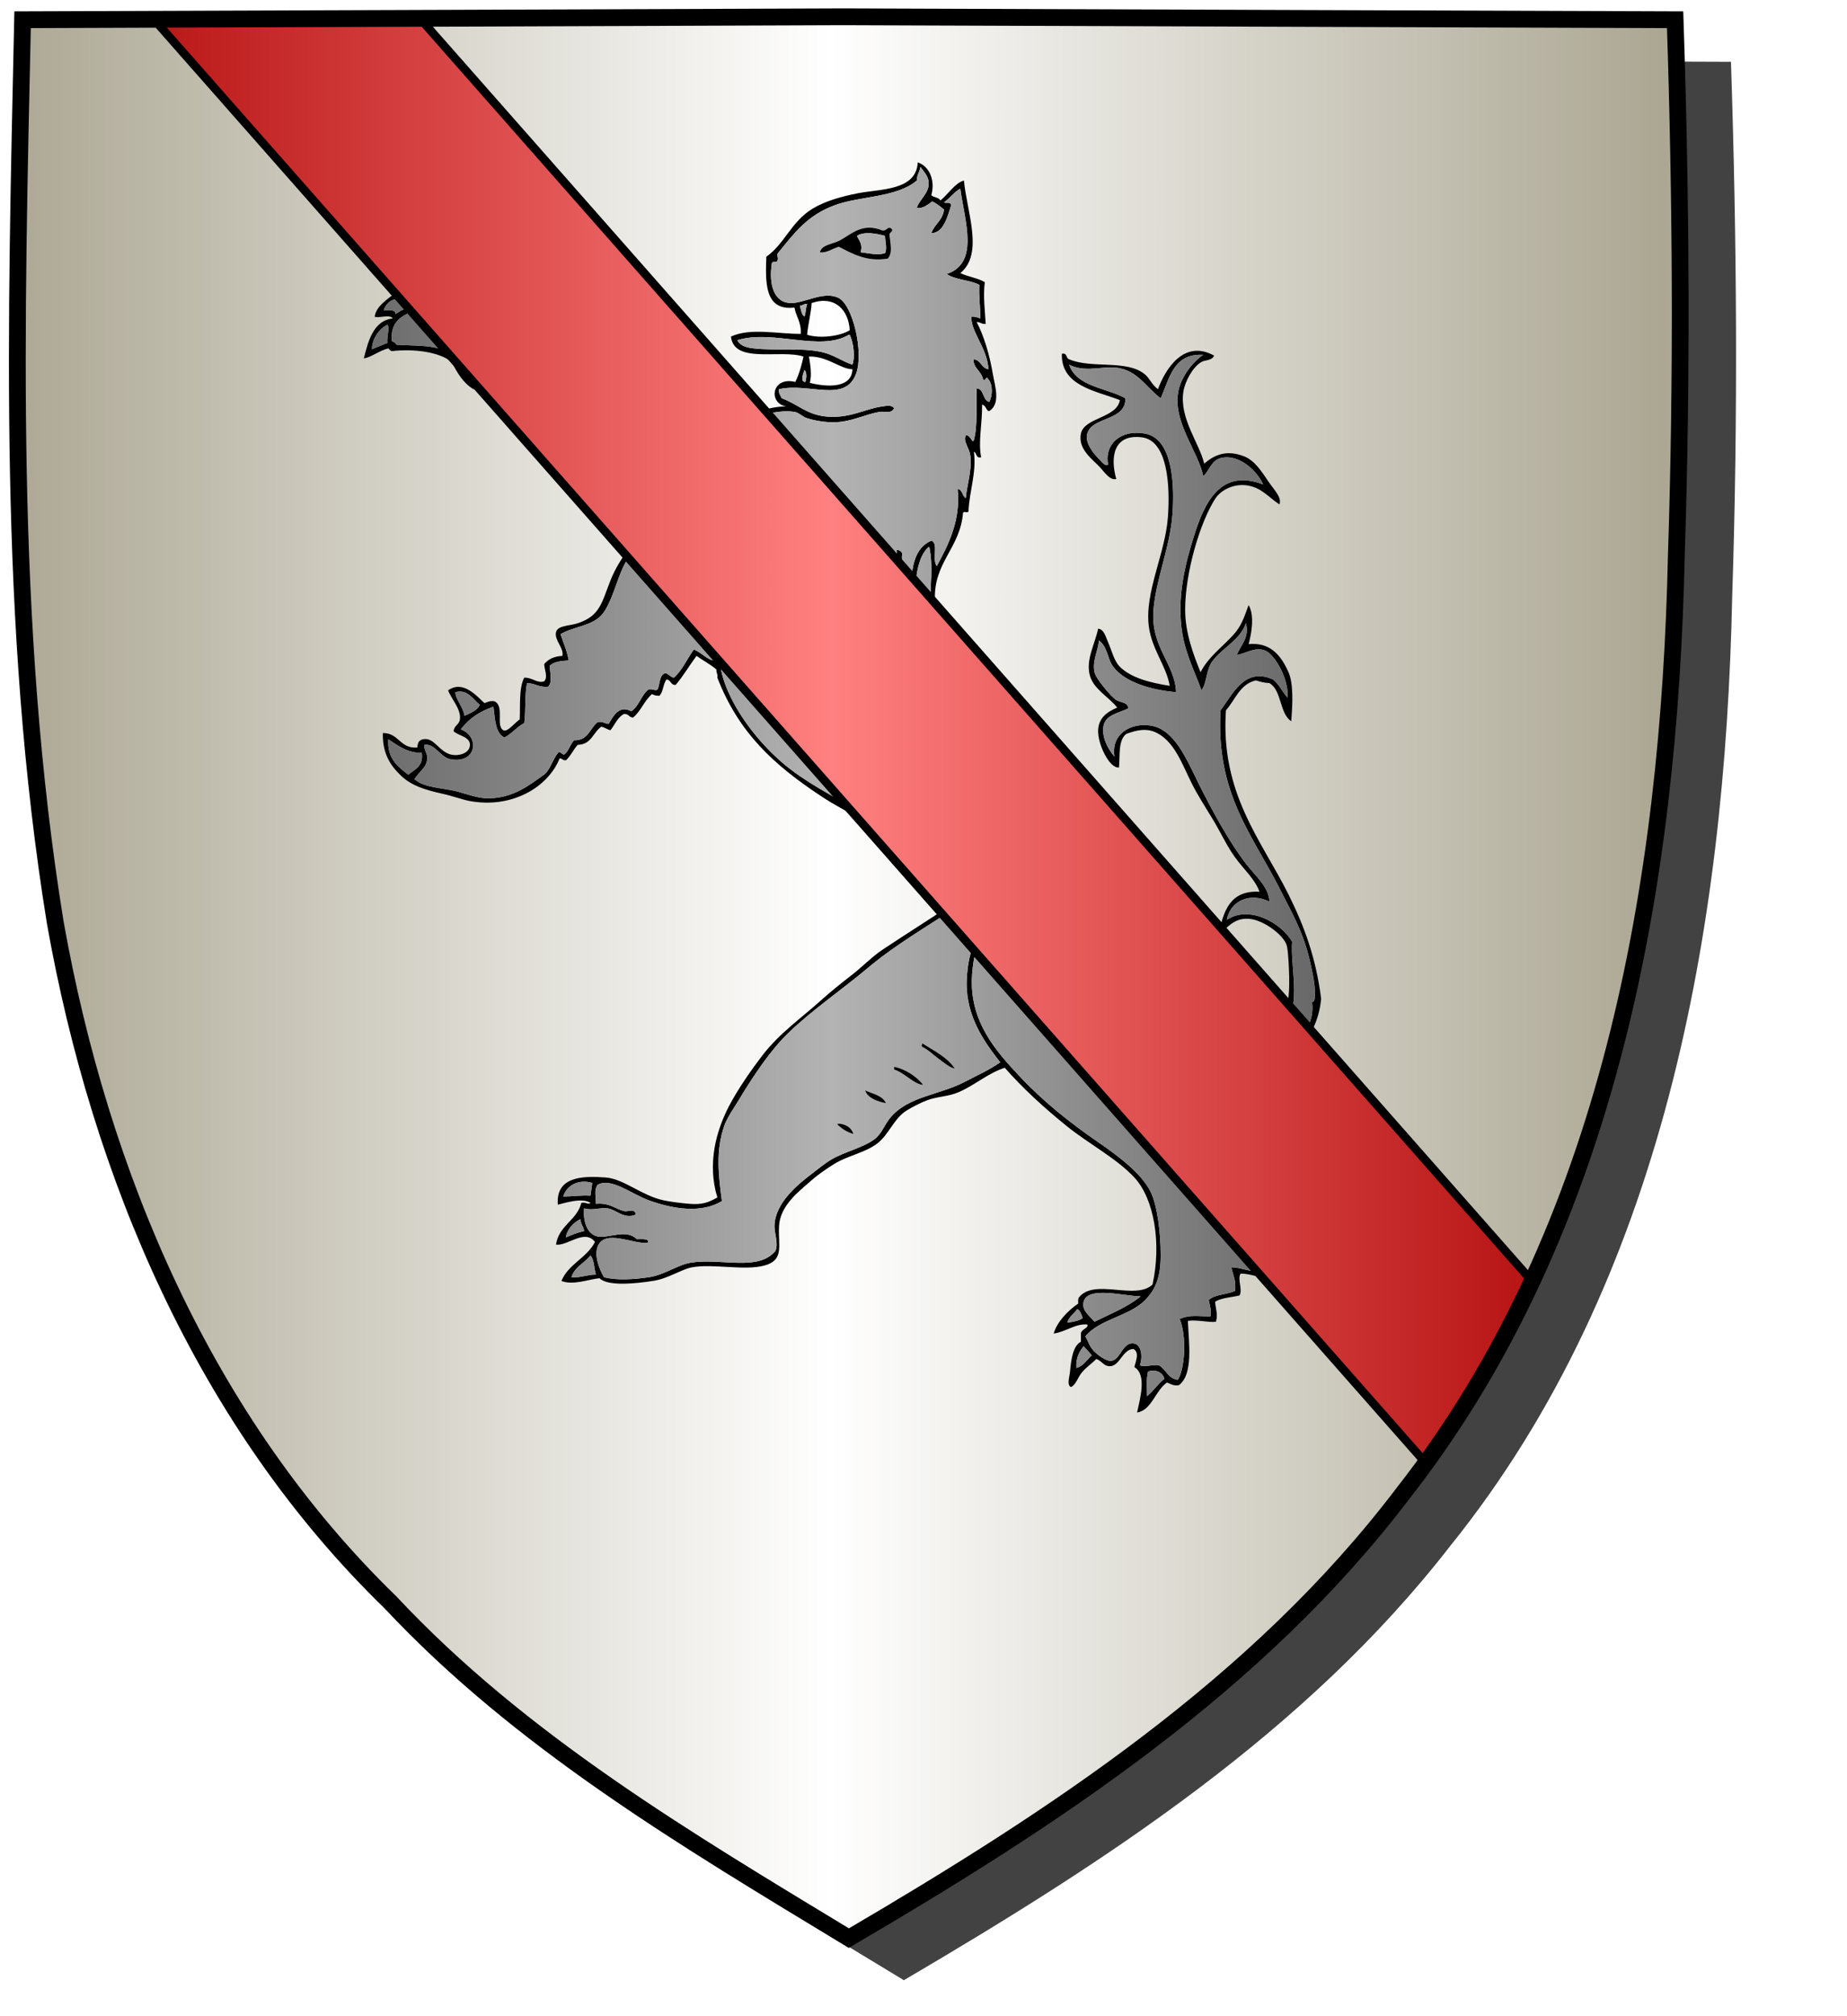
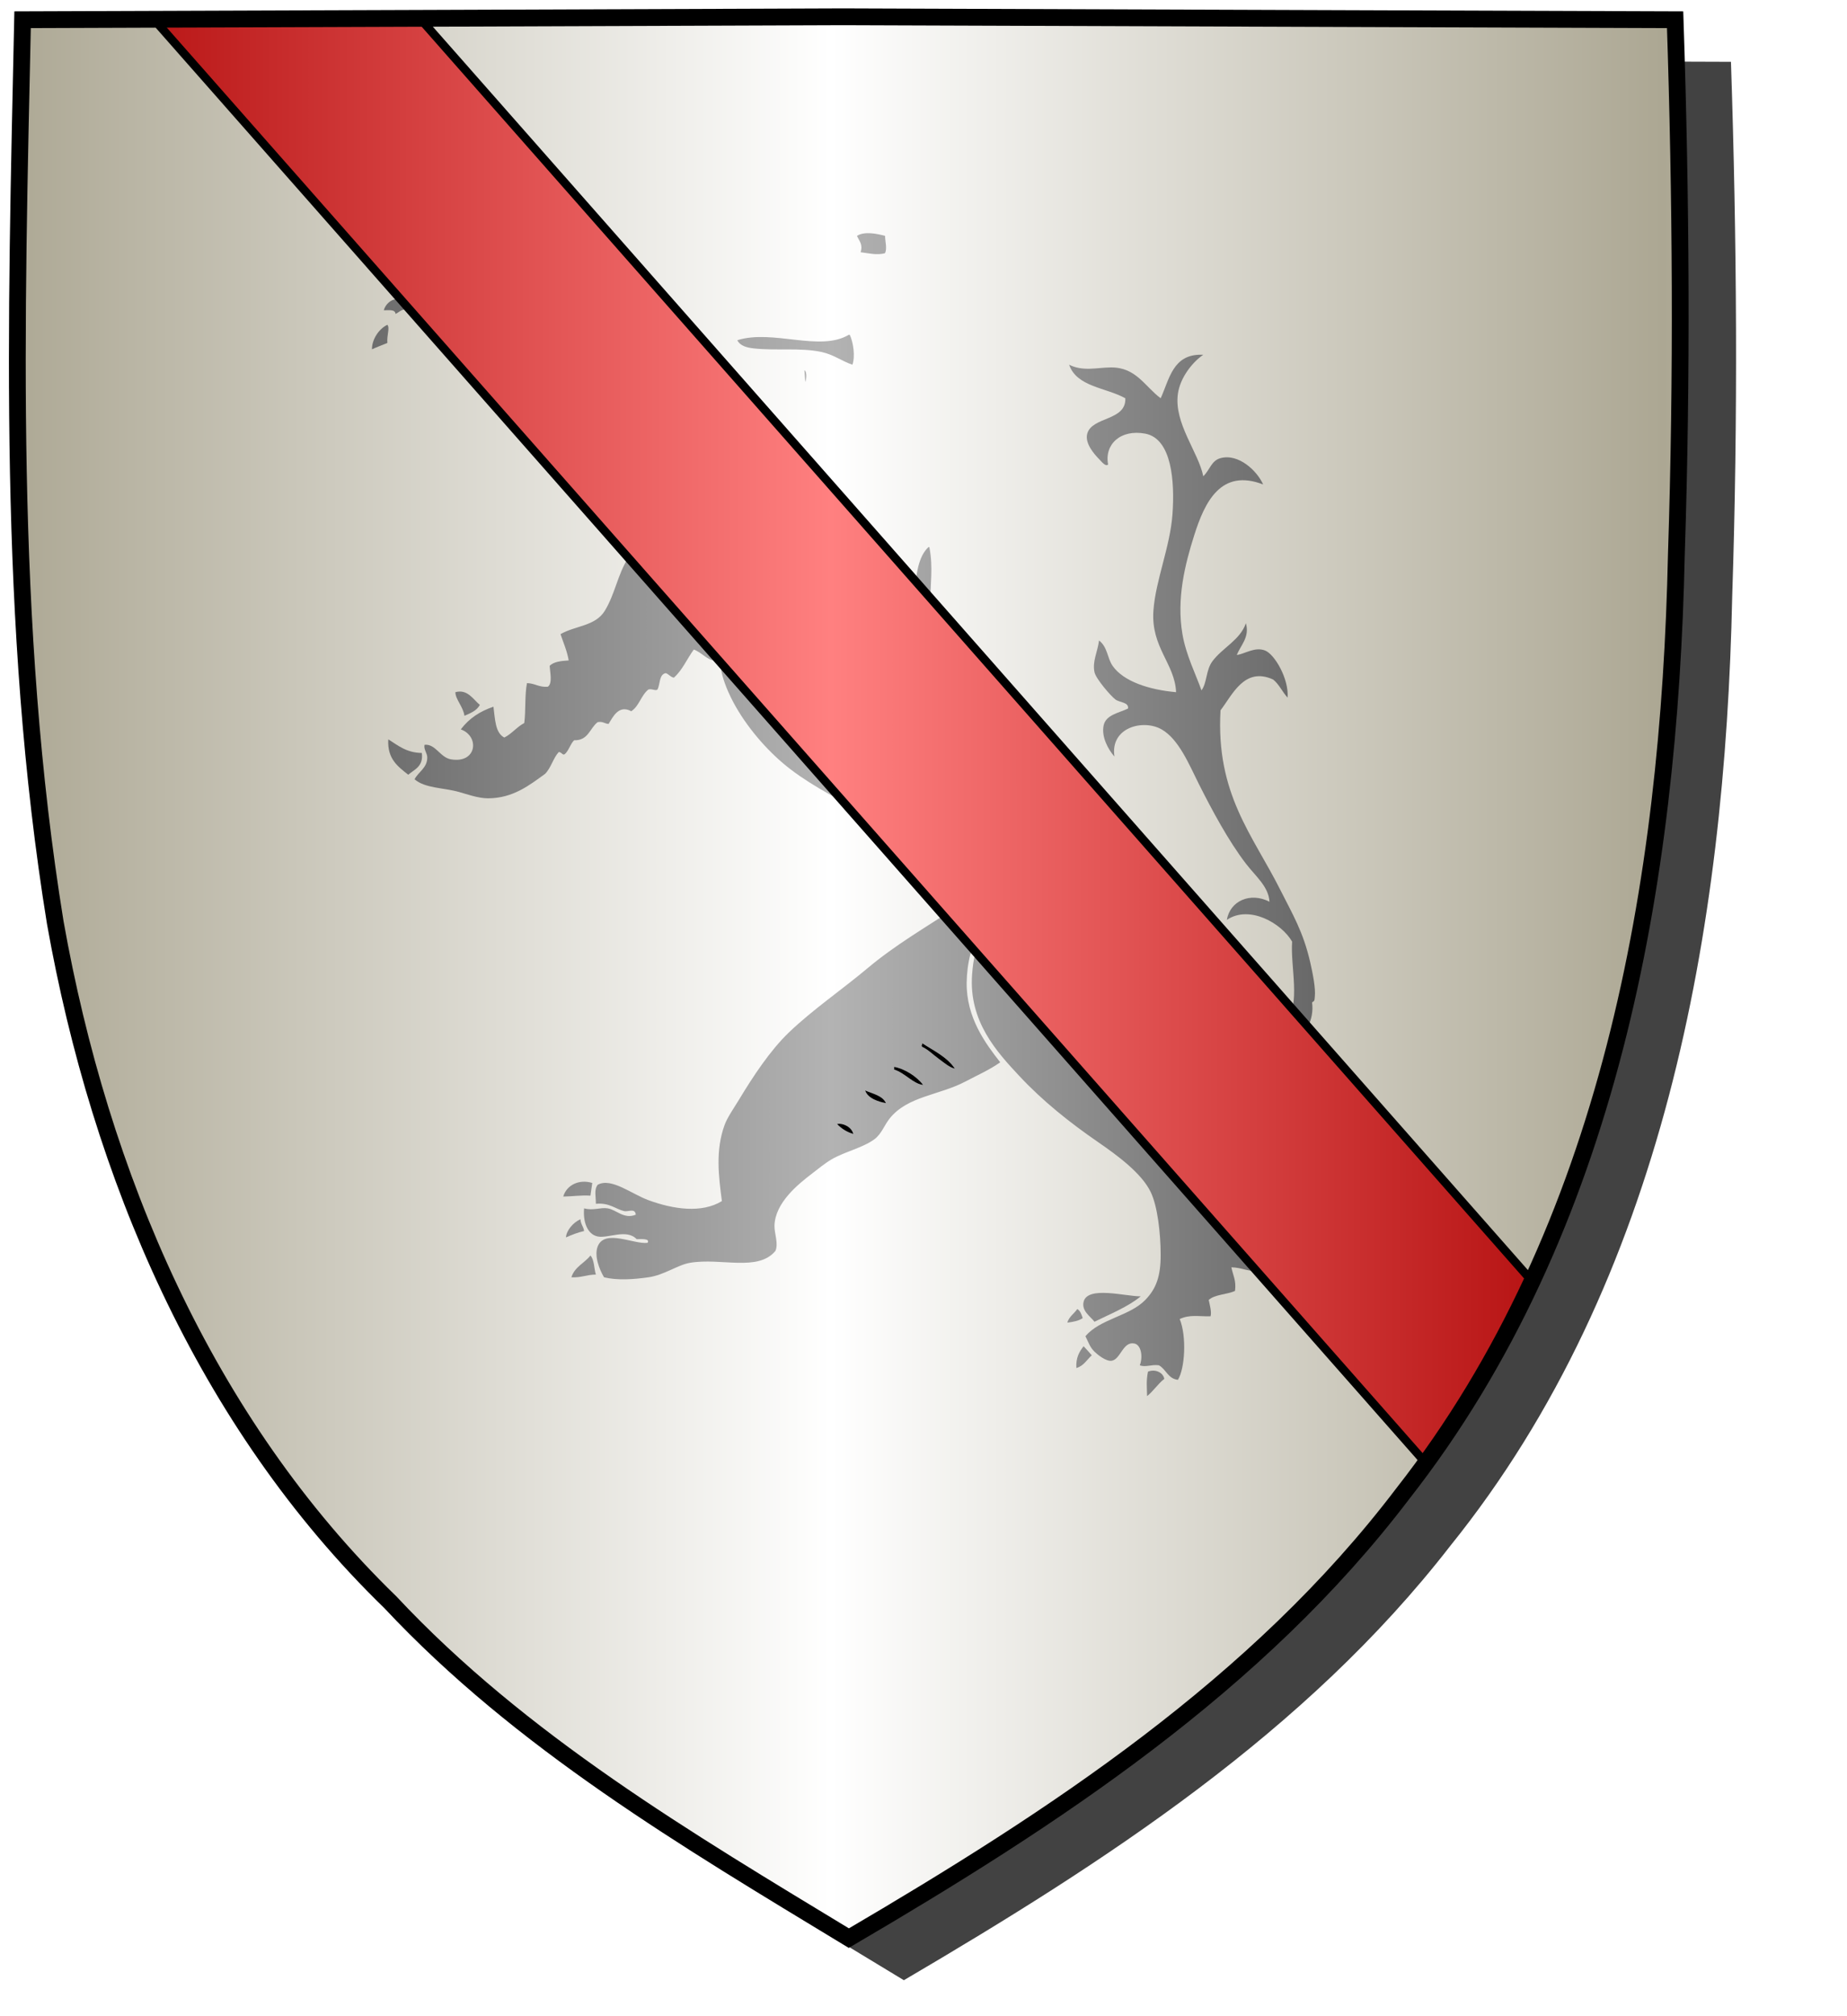
<svg xmlns="http://www.w3.org/2000/svg" xmlns:ns1="http://www.inkscape.org/namespaces/inkscape" xmlns:ns2="http://sodipodi.sourceforge.net/DTD/sodipodi-0.dtd" height="720" id="svg2" ns1:export-filename="ecu_francais_ancien.svg" ns1:export-xdpi="144" ns1:export-ydpi="144" ns1:output_extension="org.inkscape.output.svg.inkscape" ns1:version="1.0.2-2 (e86c870879, 2021-01-15)" ns2:docname="ecu_francais_ancien.svg" ns2:version="0.32" version="1.0" width="660">
  <ns2:namedview bordercolor="#666666" borderopacity="1.0" gridtolerance="10.0" guidetolerance="10.0" height="680px" id="base" ns1:current-layer="layer1" ns1:cx="396.46229" ns1:cy="478.04383" ns1:document-rotation="0" ns1:pageopacity="0.0" ns1:pageshadow="2" ns1:window-height="1009" ns1:window-maximized="1" ns1:window-width="1920" ns1:window-x="-8" ns1:window-y="-8" ns1:zoom="0.44547727" objecttolerance="10.0" pagecolor="#ffffff" showgrid="false" />
  <g id="layer5" style="display:inline">
    <path d="M 301.239,6.004 C 203.544,6.380 105.788,6.695 8.069,7.048 C 5.761,114.502 2.462,222.997 19.746,329.451 C 35.733,419.429 73.064,507.742 139.474,572.164 C 186.117,622.007 245.447,657.038 303.324,692.122 C 375.128,649.934 446.745,603.655 498.391,537.006 C 574.740,442.231 596.523,316.491 599.027,197.913 C 601.125,134.313 600.692,70.642 598.580,7.048 C 499.470,6.700 400.325,6.351 301.239,6.004 z" id="path856" style="display:inline;overflow:visible;visibility:visible;opacity:1;fill:#424242;fill-opacity:1;fill-rule:evenodd;stroke:none;stroke-width:1.5;stroke-linecap:round;stroke-linejoin:round;stroke-miterlimit:4;stroke-dasharray:none;stroke-dashoffset:0;stroke-opacity:1;marker:none;marker-start:none;marker-mid:none;marker-end:none;filter:url(#filter3467)" transform="matrix(1.001,0,0,1,19.356,15.028)" />
  </g>
  <g id="layer3" ns1:groupmode="layer" ns1:label="Fond écu" style="display:inline">
    <path d="M 301.239,6.004 C 203.544,6.380 105.788,6.695 8.069,7.048 C 5.761,114.502 2.462,222.997 19.746,329.451 C 35.733,419.429 73.064,507.742 139.474,572.164 C 186.117,622.007 245.447,657.038 303.324,692.122 C 375.128,649.934 446.745,603.655 498.391,537.006 C 574.740,442.231 596.523,316.491 599.027,197.913 C 601.125,134.313 600.692,70.642 598.580,7.048 C 499.470,6.700 400.325,6.351 301.239,6.004 z" id="path856" style="fill:url(#linearGradientargent);stroke:black;stroke-width:3.000" />
  </g>
  <g clip-path="url(#clip1)" id="layer4" ns1:groupmode="layer" ns1:label="Meubles" ns2:insensitive="true" style="fill:#ffffff">
    <g desc="lion divers" id="lion portant une épée" label="_lions">
      <g id="">
-         <path d="M 327.934,58.000 C 332.157,59.298 334.273,64.625 332.792,69.662 C 333.558,70.624 335.523,70.388 336.032,71.606 C 338.795,69.386 341.326,65.259 344.454,64.479 C 345.439,75.496 351.662,90.651 343.159,97.522 C 345.844,98.832 349.411,99.261 351.905,100.761 C 351.262,105.736 351.947,110.706 352.229,115.663 C 350.734,115.862 350.364,114.935 348.989,115.015 C 351.563,119.809 353.659,126.807 354.821,133.804 C 355.423,137.428 357.748,144.151 353.525,146.762 C 352.507,147.038 352.403,144.721 350.933,144.494 C 351.023,151.443 349.470,157.902 350.609,163.283 C 348.583,163.797 349.165,161.704 348.018,161.339 C 348.996,168.921 346.350,175.346 346.074,182.720 C 345.221,183.256 344.983,182.508 344.130,183.044 C 343.132,195.885 333.465,200.753 334.088,214.467 C 334.677,227.435 338.807,238.710 343.806,247.509 C 349.038,256.719 356.117,263.685 362.271,271.805 C 375.808,289.666 393.169,299.052 401.145,318.130 C 401.994,320.162 403.773,321.936 403.412,325.257 C 408.762,331.055 417.491,331.235 422.525,337.243 C 428.154,343.961 432.062,356.571 437.751,362.835 C 441.926,367.433 453.006,368.516 457.835,363.483 C 461.267,359.905 460.823,349.820 460.427,343.074 C 460.335,341.513 460.141,338.758 459.779,337.567 C 458.682,333.961 451.844,328.779 446.822,328.173 C 441.286,327.505 439.135,330.826 435.483,333.680 C 437.133,325.396 439.521,317.849 450.061,318.454 C 448.449,313.928 444.500,310.523 441.315,306.144 C 438.438,302.190 436.289,297.432 433.539,292.862 C 430.879,288.440 428.000,284.067 425.765,279.580 C 422.445,272.917 419.751,265.019 413.455,261.763 C 409.767,259.856 406.206,260.708 402.440,262.087 C 399.468,264.433 400.275,269.883 399.849,274.073 C 396.455,274.484 392.209,265.730 392.398,260.791 C 392.569,256.352 395.649,254.187 399.201,252.692 C 396.573,249.147 390.891,246.245 389.482,241.354 C 387.851,235.688 391.282,229.992 392.398,224.509 C 394.567,224.712 395.164,227.599 395.961,229.368 C 397.216,232.151 398.070,236.045 400.173,238.115 C 404.137,242.016 410.675,243.767 417.989,244.918 C 416.812,237.912 411.627,231.945 410.538,223.861 C 408.881,211.551 416.384,197.823 417.341,184.663 C 418.148,173.578 417.340,157.262 407.947,156.156 C 397.888,154.972 396.670,163.209 398.877,171.058 C 396.605,171.603 394.811,168.770 393.045,166.846 C 390.551,164.128 385.090,160.458 386.242,154.860 C 387.446,149.012 399.088,149.377 400.173,142.874 C 391.351,139.494 379.122,137.793 379.439,126.353 C 381.442,125.862 380.832,127.984 382.032,128.297 C 390.109,131.790 402.874,128.255 409.243,133.804 C 410.951,135.292 411.395,137.173 413.778,138.987 C 416.323,132.051 422.939,120.978 433.863,127.001 C 432.962,128.863 430.721,128.472 429.327,129.268 C 426.100,131.113 423.377,136.393 422.848,139.959 C 421.430,149.533 428.671,158.409 430.299,165.550 C 434.049,162.376 438.307,160.525 444.553,162.959 C 448.327,164.430 450.799,168.331 453.299,172.029 C 455.242,174.902 458.150,177.649 457.187,180.128 C 453.185,177.510 450.802,174.071 445.525,173.325 C 441.053,172.694 436.360,174.790 434.186,178.184 C 428.891,186.455 423.526,204.183 423.496,217.706 C 423.478,226.106 426.622,234.220 429.003,240.058 C 431.737,234.663 436.497,231.317 440.665,226.777 C 443.470,223.721 444.479,220.759 446.172,216.086 C 448.328,219.715 447.254,226.093 446.172,230.016 C 453.818,229.299 457.692,233.873 460.426,240.058 C 462.245,244.175 461.912,251.539 461.397,257.552 C 457.125,254.697 458.099,246.596 453.622,243.946 C 451.761,243.863 450.251,243.429 448.763,242.974 C 442.984,244.322 441.429,249.893 438.072,253.664 C 436.044,283.400 450.777,300.061 460.425,319.425 C 465.956,330.525 470.256,341.925 472.087,356.679 C 470.884,369.402 463.048,378.818 451.030,379.032 C 445.088,379.137 438.159,375.640 434.510,372.552 C 423.427,363.179 417.324,344.643 404.382,338.862 C 401.774,340.963 402.619,347.622 402.763,350.848 C 403.509,367.648 408.722,384.405 418.636,392.638 C 423.641,395.083 427.886,398.290 433.538,400.088 C 437.865,403.261 438.203,411.294 441.961,415.638 C 446.147,420.475 451.410,421.512 453.947,427.299 C 451.354,427.898 448.334,426.255 444.876,426.651 C 449.180,434.343 450.746,446.470 452.327,455.807 C 449.604,456.430 446.560,454.698 443.257,454.835 C 442.128,456.993 444.113,460.384 442.933,462.610 C 439.983,463.331 436.406,463.426 434.186,464.878 C 434.462,467.665 435.239,469.241 434.510,472.005 C 431.866,472.369 428.251,471.225 424.468,471.681 C 424.750,479.343 426.552,490.750 421.228,494.682 C 419.217,494.964 418.277,494.177 417.017,493.710 C 412.869,496.480 411.477,503.707 406.327,504.400 C 407.307,499.755 409.933,490.910 405.355,488.203 C 405.804,486.096 407.303,483.058 405.031,481.724 C 401.066,481.857 400.215,487.819 396.609,487.879 C 394.387,487.915 393.927,486.119 391.750,485.286 C 390.270,486.863 388.122,488.244 386.567,490.146 C 385.135,491.897 384.447,494.576 382.680,495.329 C 381.146,494.541 382.165,491.858 382.356,489.822 C 382.761,485.474 383.373,480.667 386.243,479.132 C 386.243,478.160 386.243,477.188 386.243,476.217 C 386.360,474.615 389.156,474.297 388.511,472.977 C 384.348,472.596 380.805,475.636 376.525,476.217 C 377.658,472.153 381.532,468.061 385.271,465.526 C 385.274,464.666 385.148,463.676 385.594,463.259 C 391.120,456.393 405.822,464.456 411.834,458.723 C 415.084,444.071 412.456,428.140 405.355,420.497 C 398.933,413.585 389.189,408.600 381.059,402.033 C 372.613,395.210 365.302,388.426 359.031,381.300 C 352.879,383.330 348.458,387.471 342.509,390.047 C 338.869,391.622 334.751,391.572 331.171,392.961 C 328.806,393.880 326.225,395.189 324.044,396.525 C 319.518,399.299 317.629,405.072 313.678,408.187 C 309.277,411.657 303.059,412.598 298.129,415.638 C 295.627,417.179 292.492,419.298 290.030,421.469 C 285.611,425.364 278.701,430.411 278.368,437.990 C 278.057,445.083 280.246,449.967 273.185,451.920 C 266.074,453.885 254.758,451.179 247.269,452.568 C 243.517,453.263 238.844,456.575 233.339,457.427 C 227.549,458.323 217.193,459.496 214.226,456.455 C 210.134,456.890 204.692,459.093 200.620,457.427 C 203.153,451.320 209.712,449.241 212.607,443.497 C 208.872,438.713 202.970,444.987 198.677,444.468 C 199.732,437.533 206.083,435.893 207.747,429.567 C 209.077,429.123 210.392,430.348 210.987,429.567 C 208.063,427.535 201.543,429.667 199.325,430.215 C 198.569,420.077 208.214,419.867 216.494,420.496 C 222.855,420.980 229.174,426.866 236.903,428.595 C 239.550,429.188 243.307,429.636 246.297,429.891 C 250.859,430.280 253.109,429.450 256.339,427.624 C 252.618,415.460 255.957,403.679 260.551,394.905 C 263.687,388.913 268.459,382.071 272.537,376.764 C 278.465,369.048 286.336,363.548 293.269,357.327 C 296.703,354.247 300.481,351.178 304.284,348.257 C 308.105,345.320 311.474,341.733 315.297,339.187 C 323.531,333.704 331.791,328.541 339.593,323.313 C 334.023,302.315 309.856,295.164 293.593,284.439 C 276.399,273.100 263.932,261.602 256.339,242.002 C 256.593,240.668 255.842,240.340 256.015,239.087 C 253.857,237.250 251.239,235.872 248.889,234.227 C 246.350,237.628 244.173,241.390 241.438,244.594 C 239.565,244.739 239.823,242.753 238.198,242.650 C 236.911,244.169 237.054,247.121 235.607,248.481 C 234.554,248.453 233.614,248.314 233.015,247.833 C 230.262,250.155 229.000,253.968 226.212,256.256 C 224.746,256.210 224.630,254.814 222.973,254.960 C 220.627,256.177 219.716,258.830 218.114,260.791 C 216.935,260.458 216.110,259.771 214.874,259.495 C 211.917,261.506 211.355,265.910 206.452,265.974 C 204.884,267.647 203.961,269.962 202.240,271.481 C 201.055,271.695 200.998,270.780 199.973,270.833 C 195.827,281.161 182.911,288.807 167.902,286.060 C 165.219,285.568 161.594,284.220 158.183,283.467 C 151.875,282.075 147.016,280.581 143.282,276.988 C 139.638,273.483 136.641,269.312 136.803,261.763 C 142.647,261.749 142.807,267.420 149.113,266.946 C 149.270,265.281 149.629,264.374 151.057,264.030 C 155.169,263.041 156.796,268.595 161.423,269.538 C 163.878,270.038 167.637,269.064 167.902,266.298 C 168.211,263.057 163.972,262.899 162.071,261.115 C 162.351,258.974 164.081,258.831 164.338,256.904 C 164.836,253.182 161.163,249.447 160.127,246.537 C 165.373,242.791 170.205,248.389 173.085,251.073 C 174.188,250.772 174.985,250.165 176.648,250.425 C 180.452,252.124 176.989,259.201 179.888,260.791 C 181.342,261.589 184.119,257.906 185.719,256.904 C 185.962,252.449 185.338,245.630 187.339,242.002 C 190.136,241.844 192.005,244.181 194.465,243.298 C 195.898,241.729 194.507,239.181 194.465,237.143 C 195.887,235.433 197.953,234.367 200.944,234.227 C 201.650,231.534 198.055,228.633 198.677,225.805 C 199.227,223.303 203.320,223.592 206.452,222.565 C 214.477,219.933 215.054,215.052 218.114,207.340 C 221.676,198.363 228.188,191.557 233.339,186.607 C 225.926,185.597 220.811,182.290 216.170,178.508 C 216.326,176.289 218.557,176.144 219.733,174.945 C 213.941,174.582 208.955,173.413 206.128,170.086 C 206.478,167.844 208.359,167.134 209.367,165.550 C 203.131,162.608 197.791,158.771 191.874,155.508 C 192.670,153.172 195.196,152.568 196.409,150.649 C 191.947,148.848 187.671,146.861 182.156,146.114 C 181.927,143.725 184.364,144.003 185.071,142.550 C 180.858,143.114 177.717,141.757 173.085,141.902 C 172.378,140.454 174.349,140.003 174.705,138.663 C 173.327,139.229 171.059,138.904 169.198,138.987 C 165.533,136.820 163.370,133.152 161.423,129.268 C 156.849,125.635 148.045,124.505 140.042,125.381 C 139.382,125.285 139.180,124.732 138.747,124.409 C 135.554,125.169 132.587,127.663 130.000,127.973 C 131.460,122.513 133.136,114.486 140.366,113.719 C 139.286,112.075 135.089,113.801 133.887,113.071 C 134.414,109.342 138.310,106.946 141.662,104.324 C 143.081,103.214 143.837,101.435 145.226,100.437 C 149.040,97.696 155.690,96.774 160.451,98.169 C 161.762,100.638 163.443,102.737 165.634,104.324 C 171.802,104.311 177.579,104.690 179.888,108.536 C 186.693,108.855 188.268,115.437 193.818,117.282 C 195.015,117.681 196.359,117.280 197.705,117.606 C 201.283,118.472 205.665,121.501 210.339,123.113 C 217.486,125.577 225.272,126.963 230.748,130.564 C 231.784,131.244 232.632,132.434 233.663,133.155 C 241.090,138.354 251.235,146.270 262.170,147.733 C 267.959,148.507 274.466,145.060 280.959,145.141 C 274.391,144.014 275.724,134.286 284.199,136.395 C 285.509,133.709 286.427,130.632 287.114,127.324 C 278.782,124.642 262.294,130.116 261.199,120.197 C 268.077,116.969 277.891,119.278 286.143,119.225 C 286.404,115.076 284.470,113.123 283.875,109.831 C 273.042,111.102 273.546,100.631 273.833,91.690 C 280.431,87.036 282.659,79.210 290.353,74.521 C 294.839,71.787 300.873,70.115 306.551,69.014 C 314.602,67.453 327.487,68.106 327.934,58.000 M 327.610,64.479 C 320.394,70.585 307.474,69.962 298.455,73.226 C 288.323,76.892 283.770,83.363 277.722,90.719 C 277.835,91.886 278.217,92.280 277.722,93.310 C 277.182,93.742 275.660,93.193 275.778,94.282 C 274.705,101.484 276.474,108.336 282.905,108.212 C 287.768,108.118 294.194,103.971 299.426,106.268 C 304.771,108.615 308.726,125.920 305.905,133.480 C 301.959,144.058 289.252,136.550 278.370,138.987 C 278.141,140.619 278.951,141.213 279.342,142.226 C 285.036,144.283 288.025,147.922 294.892,148.705 C 303.368,149.671 309.237,145.913 315.300,145.142 C 316.441,144.997 318.578,144.429 319.511,145.790 C 318.394,147.953 316.274,146.762 314.328,147.085 C 309.903,147.822 305.193,150.093 300.398,150.649 C 295.968,151.163 291.328,150.278 288.412,149.353 C 286.622,148.785 285.477,147.328 283.876,147.085 C 276.076,145.901 268.484,150.307 262.496,150.001 C 258.253,149.784 252.459,146.926 248.242,144.818 C 240.610,141.004 236.071,136.287 229.453,132.184 C 225.189,129.540 219.130,128.009 212.932,126.353 C 204.601,124.126 200.469,119.570 192.199,119.226 C 188.412,115.563 184.982,111.541 178.593,110.479 C 176.883,105.819 169.666,106.665 164.016,105.944 C 161.320,103.662 160.480,99.043 155.593,98.817 C 151.054,98.607 145.834,100.812 143.931,104.648 C 144.630,107.297 147.486,107.788 147.495,111.127 C 143.266,112.946 139.386,115.113 140.044,121.818 C 140.689,122.144 141.427,122.378 141.663,123.113 C 151.516,123.670 158.852,122.920 163.044,128.620 C 164.922,131.174 166.748,136.154 169.847,137.043 C 171.819,137.609 174.094,135.989 175.354,138.015 C 178.171,135.527 180.873,131.243 184.748,130.888 C 182.472,134.659 177.348,135.582 176.002,140.283 C 178.221,140.395 180.154,140.968 182.157,140.930 C 187.419,140.833 190.893,137.734 193.819,138.015 C 192.454,141.833 187.196,141.759 185.396,145.142 C 189.490,146.124 192.701,147.987 197.382,148.381 C 198.329,148.232 199.286,146.419 200.298,147.409 C 199.336,150.766 196.546,152.296 194.467,154.536 C 199.595,157.722 203.951,161.681 210.664,163.283 C 212.187,163.186 211.813,161.192 213.904,161.663 C 212.706,163.439 214.199,163.994 213.904,165.227 C 211.579,166.033 209.123,166.709 208.397,169.114 C 210.942,173.023 219.183,172.681 223.946,173.325 C 222.863,175.589 219.827,175.901 218.439,177.860 C 222.979,181.635 228.376,184.553 235.608,185.635 C 238.424,183.074 241.415,181.595 243.383,178.832 C 242.692,178.011 241.356,177.836 241.115,176.565 C 252.138,175.278 256.641,165.148 264.116,161.339 C 265.393,160.688 269.065,158.787 270.594,160.691 C 259.254,163.712 255.663,174.483 244.355,177.537 C 247.091,180.092 253.457,179.017 257.961,179.804 C 256.232,184.319 253.097,188.314 250.834,192.762 C 248.521,197.307 247.097,202.326 245.974,207.340 C 248.921,205.103 250.764,201.762 254.397,200.213 C 255.536,202.717 253.621,205.540 253.101,208.635 C 252.231,213.818 251.322,220.699 251.482,225.481 C 253.642,223.430 256.346,221.923 257.637,219.002 C 259.617,220.070 257.640,223.694 258.284,226.453 C 259.557,227.144 260.504,225.110 262.172,225.157 C 263.369,227.739 262.914,231.973 263.792,234.875 C 266.299,232.200 265.780,226.497 270.271,225.805 C 272.039,228.464 272.315,232.614 275.130,234.227 C 276.687,226.390 280.997,221.305 286.144,217.058 C 288.177,218.479 287.085,223.028 288.736,224.833 C 291.006,223.540 294.264,223.235 296.834,222.241 C 297.970,223.157 297.301,225.878 298.453,226.777 C 300.335,216.024 311.017,214.072 311.411,201.833 C 313.866,202.401 312.770,206.521 313.031,209.283 C 316.805,207.524 320.899,202.369 320.482,196.325 C 321.443,196.444 322.080,196.887 322.425,197.621 C 321.703,201.825 324.241,204.341 325.665,207.340 C 326.025,200.573 327.752,195.173 332.792,193.086 C 335.480,193.816 332.946,199.821 334.736,202.157 C 338.908,194.631 343.398,185.572 342.187,174.621 C 344.032,174.827 343.751,177.159 345.102,177.860 C 345.523,173.283 347.417,167.680 346.721,162.635 C 346.329,159.786 344.076,157.673 345.102,155.508 C 346.779,155.030 347.393,158.669 348.017,157.128 C 349.414,151.999 348.783,144.013 348.988,138.663 C 351.808,138.975 351.001,142.913 353.524,143.522 C 354.778,141.088 354.790,136.876 352.876,135.099 C 352.473,134.174 351.934,136.507 351.257,135.423 C 350.823,132.615 347.378,131.099 348.017,128.297 C 350.579,128.650 350.662,131.483 353.200,131.860 C 352.787,124.281 347.080,118.912 347.045,113.071 C 348.419,112.993 349.339,113.369 350.285,113.719 C 350.337,109.564 349.721,106.076 349.962,101.733 C 346.769,99.978 341.251,99.972 338.299,97.846 C 350.167,93.899 344.627,78.692 343.159,67.394 C 341.536,68.043 339.318,70.894 337.328,72.254 C 338.139,72.798 339.461,71.844 339.919,73.226 C 338.557,77.384 337.182,83.213 332.792,83.268 C 333.893,80.050 336.872,78.710 337.328,74.845 C 336.022,73.774 334.742,72.680 333.116,71.930 C 331.728,72.972 329.546,74.764 327.609,74.197 C 328.604,71.017 332.297,68.934 331.820,64.803 C 331.593,62.830 330.155,61.300 328.905,59.620 C 328.617,61.383 327.634,62.452 327.610,64.479 M 137.129,110.803 C 138.963,110.805 141.197,110.407 141.340,112.099 C 142.622,111.546 143.315,110.403 145.228,110.479 C 144.330,104.812 138.437,106.403 137.129,110.803 M 290.032,108.212 C 289.763,112.263 288.763,115.581 288.412,119.550 C 293.140,121.030 300.367,120.004 303.638,117.930 C 303.253,110.728 298.372,105.400 290.032,108.212 M 285.821,109.184 C 286.249,110.591 286.382,112.294 287.440,113.071 C 287.986,111.781 287.922,109.881 288.412,108.536 C 287.245,108.449 286.851,109.134 285.821,109.184 M 132.918,124.733 C 134.699,123.923 136.601,123.233 138.425,122.465 C 138.174,119.709 139.384,117.127 138.425,115.987 C 135.341,117.440 132.887,121.245 132.918,124.733 M 303.314,119.550 C 292.969,125.752 276.145,117.506 263.468,121.494 C 264.531,123.606 267.003,124.147 269.299,124.409 C 277.112,125.303 286.101,124.073 293.595,125.705 C 297.913,126.646 300.951,129.048 304.609,130.240 C 305.656,127.238 304.913,122.180 303.638,119.550 C 303.530,119.550 303.422,119.550 303.314,119.550 M 414.752,142.226 C 409.049,137.977 405.983,131.128 396.935,131.212 C 391.857,131.259 387.036,132.729 382.034,130.240 C 384.758,138.206 395.262,138.392 402.118,142.226 C 402.452,150.384 390.242,148.693 388.513,154.860 C 387.557,158.267 390.967,162.135 392.724,163.931 C 393.656,164.884 395.073,166.775 395.963,165.874 C 394.586,158.714 400.408,153.193 409.245,154.860 C 418.761,156.655 419.811,172.044 418.964,183.692 C 418.116,195.333 412.936,207.210 412.161,218.030 C 411.217,231.204 419.828,236.963 420.259,247.185 C 410.721,246.344 401.466,243.385 397.582,237.791 C 395.611,234.951 395.836,231.131 392.724,228.720 C 392.213,232.833 390.267,236.170 391.104,240.058 C 391.610,242.406 396.917,248.549 398.555,249.777 C 400.125,250.954 403.396,250.698 403.090,253.016 C 399.825,254.638 395.110,255.209 394.344,259.171 C 393.567,263.196 395.964,267.597 398.232,270.185 C 396.630,259.733 408.522,256.721 415.077,260.467 C 421.271,264.007 424.967,273.160 428.359,279.904 C 433.212,289.557 439.013,300.331 445.204,308.411 C 448.664,312.926 453.339,316.598 453.626,322.016 C 446.754,318.485 439.522,321.725 438.400,328.496 C 446.409,323.054 457.928,329.667 461.725,336.271 C 461.061,345.124 464.923,359.081 459.458,364.778 C 453.687,370.792 440.977,368.865 436.457,363.806 C 430.338,356.959 427.382,344.364 420.260,337.243 C 415.572,332.555 408.819,332.167 404.063,328.173 C 404.356,331.274 403.237,332.962 403.415,335.948 C 416.927,341.963 423.883,360.636 435.162,370.934 C 437.317,372.903 440.858,374.785 443.584,375.794 C 456.020,380.394 470.514,370.426 468.852,357.977 C 469.873,357.343 469.692,357.170 469.823,356.033 C 470.188,352.880 469.058,347.494 468.204,343.723 C 465.716,332.753 461.806,326.347 457.513,317.808 C 447.629,298.147 434.444,283.634 436.132,253.665 C 440.354,248.208 444.648,237.999 454.922,242.651 C 457.093,244.368 458.227,247.120 460.105,249.130 C 460.612,242.424 455.454,233.579 452.006,232.285 C 448.365,230.918 445.013,233.447 441.964,233.905 C 443.222,230.518 446.653,227.582 445.203,222.567 C 443.150,228.570 436.756,231.360 433.217,236.172 C 430.869,239.364 431.365,243.786 429.329,246.539 C 427.398,241.007 423.818,234.023 422.527,226.454 C 420.363,213.766 423.443,201.542 426.738,191.144 C 430.451,179.426 436.192,167.146 451.358,173.003 C 449.243,168.165 442.577,161.853 436.132,163.608 C 432.850,164.502 432.377,167.738 429.977,170.087 C 428.242,161.445 419.426,151.165 420.907,140.608 C 421.716,134.836 426.082,129.359 429.977,126.678 C 429.761,126.678 429.545,126.678 429.329,126.678 C 419.118,126.507 417.892,135.324 414.752,142.226 M 289.384,136.719 C 295.404,138.255 304.366,138.789 304.610,131.860 C 300.342,131.837 295.666,127.119 289.060,127.325 C 289.519,129.987 290.172,133.852 289.384,136.719 M 287.764,136.395 C 288.011,135.952 288.569,132.926 287.441,132.184 C 287.224,133.000 285.701,136.382 287.764,136.395 M 244.679,179.804 C 237.229,186.918 229.725,190.829 224.271,199.565 C 220.725,205.245 219.768,212.061 216.172,218.030 C 212.786,223.649 205.644,223.377 200.299,226.453 C 201.305,229.550 202.617,232.342 203.214,235.847 C 200.471,236.018 197.829,236.293 196.411,237.791 C 196.532,240.027 197.503,244.017 195.763,245.242 C 192.576,245.512 191.179,243.996 188.313,243.946 C 187.459,248.168 187.927,253.711 187.341,258.199 C 184.647,259.609 182.940,262.005 180.214,263.383 C 176.923,261.706 176.915,256.747 176.326,252.368 C 171.557,254.006 167.708,256.431 164.664,260.467 C 171.500,262.944 170.396,272.773 161.101,271.157 C 157.259,270.490 155.607,265.545 151.706,265.974 C 151.320,267.610 152.678,268.907 152.678,270.509 C 152.678,274.239 149.521,275.609 148.143,278.284 C 151.837,281.516 158.387,281.253 164.016,282.819 C 166.598,283.537 170.931,285.100 174.383,285.087 C 183.317,285.055 189.139,280.434 194.791,276.340 C 196.892,274.230 197.650,270.777 199.651,268.566 C 200.714,268.514 201.079,270.015 201.918,269.214 C 203.313,267.909 203.789,265.686 205.158,264.354 C 210.268,264.497 210.745,260.007 213.580,257.875 C 215.438,257.529 216.040,258.440 217.468,258.523 C 219.020,256.006 221.106,251.555 225.566,253.988 C 228.400,252.178 229.100,248.235 231.721,246.213 C 233.152,245.869 234.225,246.855 234.961,246.213 C 235.944,244.280 235.460,240.882 237.876,240.382 C 239.032,240.739 239.522,241.760 240.792,242.002 C 243.845,239.332 245.497,235.261 247.919,231.960 C 250.597,232.873 252.835,235.859 255.370,235.847 C 256.105,231.634 256.938,228.522 256.341,224.185 C 254.110,224.656 252.227,228.275 249.215,229.044 C 248.637,221.836 251.156,212.229 252.130,204.424 C 248.891,205.937 246.100,210.703 242.736,213.171 C 244.478,201.197 249.411,189.613 255.694,181.100 C 251.949,180.742 247.855,180.732 244.679,179.804 M 326.962,211.227 C 323.596,209.842 323.763,204.924 321.131,202.804 C 319.473,206.882 315.810,210.641 312.708,212.199 C 311.217,212.611 312.191,210.556 311.412,210.255 C 307.616,216.154 301.197,220.331 300.074,228.720 C 299.840,230.468 300.482,233.151 298.779,234.551 C 297.235,231.667 297.089,227.386 295.539,224.509 C 292.431,224.992 289.275,227.062 287.116,227.424 C 286.433,225.408 286.279,222.863 285.821,220.622 C 283.903,222.277 280.506,224.109 279.018,227.424 C 277.358,231.122 277.661,236.263 275.130,239.410 C 273.285,235.748 271.290,232.236 269.623,228.396 C 266.436,230.717 266.881,236.668 264.116,239.410 C 260.928,236.932 262.439,231.487 260.877,227.748 C 254.128,232.533 258.543,243.729 261.201,249.129 C 265.508,257.878 272.594,266.416 279.666,272.453 C 295.111,285.639 319.498,293.202 332.793,307.115 C 337.544,312.087 339.803,317.888 341.864,325.257 C 342.437,327.305 343.946,329.305 343.483,331.411 C 340.506,331.148 341.484,326.932 340.243,324.932 C 330.690,331.234 319.865,337.486 310.116,345.664 C 300.826,353.459 290.479,360.488 281.933,368.665 C 275.221,375.086 269.069,384.427 264.116,392.638 C 262.351,395.562 259.926,398.986 258.932,401.707 C 255.605,410.823 256.792,420.027 257.961,428.919 C 250.750,433.325 240.675,431.874 231.721,428.595 C 225.621,426.361 218.459,420.442 213.580,423.089 C 212.210,424.898 212.943,427.105 212.932,429.891 C 217.720,429.398 220.000,431.786 222.974,432.483 C 224.541,432.850 226.938,431.284 227.186,433.779 C 222.940,435.505 220.340,432.030 217.143,431.511 C 214.498,431.082 212.029,432.426 208.721,431.511 C 208.285,436.312 209.870,440.814 213.580,441.554 C 217.404,442.316 223.889,438.710 227.509,442.525 C 229.163,442.492 232.395,442.241 231.397,443.821 C 226.476,444.446 216.082,438.757 213.580,445.117 C 212.264,448.460 214.164,453.339 215.847,456.131 C 220.603,457.289 226.368,456.896 231.721,456.131 C 237.424,455.317 242.128,451.699 246.622,450.947 C 257.734,449.093 270.775,454.221 277.073,446.737 C 278.274,444.120 276.668,440.472 276.749,437.666 C 276.986,429.501 285.171,422.921 290.031,419.201 C 292.259,417.497 294.751,415.427 297.158,414.018 C 301.764,411.321 308.280,409.890 312.384,406.891 C 315.027,404.961 315.932,401.899 317.891,399.440 C 324.318,391.376 335.606,391.188 345.102,386.158 C 349.409,383.877 353.593,382.071 357.412,379.355 C 352.196,372.666 345.259,363.463 345.426,350.848 C 345.508,344.681 347.069,335.628 351.257,333.031 C 348.603,338.613 347.788,342.414 347.370,347.933 C 346.092,364.771 356.330,375.761 364.215,384.215 C 372.647,393.254 382.345,400.941 392.399,407.863 C 399.413,412.693 407.967,419.008 411.188,425.680 C 413.633,430.746 414.732,440.335 414.751,448.033 C 414.771,455.815 413.145,460.213 409.244,464.230 C 403.599,470.043 393.057,470.968 387.863,477.187 C 388.997,479.393 389.405,481.022 391.103,482.694 C 392.055,483.633 395.218,486.271 397.258,485.934 C 400.469,485.403 401.241,478.938 405.357,479.779 C 407.777,480.273 408.472,484.437 407.300,487.554 C 409.329,488.365 411.499,487.178 414.103,487.554 C 416.707,488.946 417.305,492.343 420.906,492.737 C 423.389,488.871 424.119,477.308 421.554,471.033 C 425.218,469.365 428.089,470.147 432.568,470.062 C 433.036,468.626 432.270,465.900 431.920,464.231 C 434.103,462.202 438.443,462.331 441.315,460.990 C 441.831,457.235 440.527,455.299 440.019,452.568 C 443.857,452.618 446.065,454.297 450.385,453.864 C 448.558,443.165 446.891,432.306 441.315,425.357 C 443.281,423.857 446.889,425.358 449.413,425.357 C 447.894,421.617 443.194,420.282 440.343,416.935 C 437.230,413.278 436.887,407.914 434.188,403.652 C 427.309,398.284 419.511,396.754 414.103,391.018 C 404.700,381.046 401.027,363.052 401.145,345.342 C 401.203,336.766 403.503,326.951 400.497,320.074 C 397.800,313.903 394.485,308.935 390.132,303.877 C 383.354,296.002 375.942,290.292 369.075,283.144 C 365.647,279.575 362.874,275.329 359.681,271.482 C 353.401,263.916 346.746,256.727 341.864,247.510 C 337.142,238.595 332.636,227.347 332.469,214.791 C 332.390,208.826 333.479,202.638 332.145,195.678 C 332.128,195.481 332.097,195.295 331.822,195.354 C 328.104,198.615 327.300,205.545 326.962,211.227 M 162.721,247.185 C 162.741,249.759 165.522,252.372 165.960,255.608 C 168.157,254.672 170.387,253.771 171.467,251.720 C 169.124,249.831 167.089,245.978 162.721,247.185 M 145.875,276.664 C 148.146,274.724 151.352,273.718 150.735,268.890 C 145.197,268.813 142.211,266.183 138.749,264.030 C 138.331,271.035 142.212,273.741 145.875,276.664 M 201.270,427.300 C 204.575,427.257 207.431,426.767 210.989,426.977 C 211.180,425.769 211.355,424.301 211.637,422.441 C 206.859,420.978 202.425,423.246 201.270,427.300 M 202.242,441.878 C 204.278,440.997 206.344,440.148 208.721,439.610 C 208.509,437.987 207.490,437.169 207.425,435.399 C 204.858,436.505 202.374,439.415 202.242,441.878 M 204.186,456.131 C 207.624,456.330 209.701,455.167 212.933,455.159 C 212.237,452.939 212.390,449.871 210.989,448.356 C 208.851,451.078 205.319,452.405 204.186,456.131 M 387.216,464.878 C 386.437,468.127 389.554,470.026 391.104,472.005 C 396.804,469.174 402.930,466.770 407.625,462.935 C 402.164,462.960 388.601,459.103 387.216,464.878 M 381.385,472.329 C 383.489,472.057 385.498,471.689 386.892,470.709 C 386.462,469.412 386.055,468.091 384.949,467.469 C 383.810,469.139 382.019,470.155 381.385,472.329 M 384.625,488.526 C 387.241,487.795 388.358,485.564 390.132,483.990 C 389.161,482.908 388.231,481.786 387.216,480.750 C 385.687,482.677 384.398,484.844 384.625,488.526 M 410.216,489.822 C 409.523,493.330 409.862,495.291 409.892,498.568 C 412.179,496.751 413.727,494.196 416.047,492.413 C 415.665,490.156 412.842,488.774 410.216,489.822 z" id="" style="fill:#000000" />
-         <path d="M 328.906,59.620 C 330.156,61.300 331.594,62.830 331.821,64.803 C 332.298,68.934 328.604,71.017 327.610,74.197 C 329.547,74.764 331.729,72.972 333.117,71.930 C 334.743,72.679 336.024,73.774 337.328,74.845 C 336.873,78.710 333.894,80.050 332.792,83.268 C 337.182,83.213 338.557,77.384 339.920,73.226 C 339.462,71.844 338.140,72.798 337.328,72.254 C 339.318,70.893 341.536,68.043 343.159,67.394 C 344.628,78.692 350.168,93.899 338.300,97.846 C 341.252,99.972 346.769,99.979 349.962,101.733 C 349.723,106.076 350.338,109.564 350.286,113.719 C 349.341,113.369 348.419,112.993 347.046,113.071 C 347.080,118.912 352.788,124.280 353.201,131.860 C 350.663,131.483 350.580,128.650 348.018,128.297 C 347.379,131.099 350.823,132.615 351.257,135.423 C 351.935,136.507 352.475,134.174 352.877,135.099 C 354.790,136.876 354.778,141.088 353.525,143.522 C 351.002,142.913 351.809,138.975 348.989,138.663 C 348.783,144.013 349.414,151.999 348.018,157.128 C 347.393,158.669 346.779,155.030 345.102,155.508 C 344.077,157.673 346.330,159.786 346.722,162.635 C 347.417,167.680 345.524,173.283 345.102,177.860 C 343.752,177.159 344.033,174.827 342.187,174.621 C 343.399,185.572 338.909,194.631 334.737,202.157 C 332.947,199.821 335.481,193.816 332.792,193.086 C 327.753,195.173 326.026,200.573 325.665,207.340 C 324.243,204.341 321.703,201.825 322.426,197.621 C 322.080,196.887 321.443,196.444 320.482,196.325 C 320.900,202.369 316.806,207.524 313.032,209.283 C 312.770,206.521 313.866,202.401 311.412,201.833 C 311.018,214.072 300.336,216.024 298.454,226.777 C 297.301,225.878 297.970,223.157 296.835,222.241 C 294.265,223.235 291.007,223.540 288.736,224.833 C 287.085,223.028 288.178,218.479 286.145,217.058 C 280.998,221.305 276.687,226.390 275.130,234.227 C 272.316,232.614 272.039,228.464 270.271,225.805 C 265.780,226.497 266.300,232.200 263.792,234.875 C 262.915,231.973 263.370,227.739 262.173,225.157 C 260.505,225.110 259.558,227.144 258.285,226.453 C 257.641,223.694 259.618,220.069 257.637,219.002 C 256.347,221.923 253.643,223.430 251.482,225.481 C 251.322,220.699 252.232,213.818 253.102,208.635 C 253.622,205.540 255.537,202.717 254.398,200.213 C 250.765,201.762 248.922,205.103 245.975,207.340 C 247.099,202.326 248.521,197.307 250.834,192.762 C 253.098,188.314 256.233,184.319 257.961,179.804 C 253.458,179.017 247.091,180.092 244.355,177.537 C 255.663,174.483 259.254,163.712 270.595,160.691 C 269.066,158.787 265.394,160.688 264.116,161.339 C 256.642,165.148 252.140,175.278 241.116,176.565 C 241.356,177.836 242.693,178.011 243.384,178.832 C 241.416,181.595 238.425,183.074 235.609,185.635 C 228.377,184.553 222.980,181.635 218.440,177.860 C 219.827,175.901 222.864,175.589 223.947,173.325 C 219.184,172.681 210.943,173.023 208.397,169.114 C 209.123,166.709 211.579,166.033 213.904,165.227 C 214.200,163.994 212.707,163.439 213.904,161.663 C 211.814,161.192 212.188,163.186 210.665,163.283 C 203.952,161.681 199.596,157.722 194.468,154.536 C 196.547,152.296 199.336,150.766 200.299,147.409 C 199.287,146.419 198.329,148.232 197.383,148.381 C 192.702,147.987 189.491,146.124 185.397,145.142 C 187.197,141.759 192.455,141.833 193.820,138.015 C 190.894,137.734 187.420,140.833 182.158,140.930 C 180.155,140.968 178.222,140.396 176.003,140.283 C 177.349,135.582 182.473,134.659 184.749,130.888 C 180.874,131.243 178.172,135.527 175.355,138.015 C 174.095,135.989 171.820,137.609 169.848,137.043 C 166.749,136.154 164.922,131.174 163.045,128.620 C 158.852,122.920 151.517,123.670 141.664,123.113 C 141.428,122.378 140.690,122.144 140.044,121.818 C 139.386,115.113 143.267,112.946 147.495,111.127 C 147.487,107.788 144.631,107.297 143.932,104.648 C 145.834,100.812 151.055,98.607 155.594,98.817 C 160.481,99.043 161.321,103.662 164.016,105.944 C 169.667,106.665 176.883,105.819 178.594,110.479 C 184.983,111.541 188.412,115.563 192.200,119.226 C 200.469,119.570 204.602,124.126 212.933,126.353 C 219.131,128.009 225.189,129.540 229.454,132.184 C 236.072,136.287 240.611,141.004 248.243,144.818 C 252.459,146.926 258.253,149.784 262.496,150.001 C 268.485,150.307 276.077,145.901 283.877,147.085 C 285.478,147.328 286.622,148.785 288.412,149.353 C 291.328,150.279 295.968,151.163 300.398,150.649 C 305.193,150.092 309.904,147.822 314.329,147.085 C 316.275,146.762 318.394,147.953 319.512,145.790 C 318.579,144.429 316.442,144.997 315.301,145.142 C 309.238,145.913 303.368,149.671 294.893,148.705 C 288.026,147.923 285.038,144.283 279.342,142.226 C 278.952,141.213 278.142,140.619 278.371,138.987 C 289.253,136.551 301.959,144.058 305.906,133.480 C 308.727,125.920 304.772,108.615 299.427,106.268 C 294.195,103.971 287.768,108.118 282.906,108.212 C 276.475,108.337 274.706,101.484 275.779,94.282 C 275.661,93.192 277.183,93.742 277.723,93.310 C 278.218,92.280 277.836,91.886 277.723,90.719 C 283.771,83.363 288.324,76.892 298.455,73.226 C 307.475,69.962 320.395,70.585 327.611,64.479 C 327.634,62.452 328.617,61.383 328.906,59.620 M 315.300,82.296 C 308.209,79.426 304.523,83.458 300.074,85.859 C 297.416,87.295 293.817,87.229 292.948,90.071 C 295.169,90.511 297.543,88.736 299.750,88.127 C 304.543,90.573 309.716,93.617 317.244,92.338 C 319.012,90.312 318.221,87.360 317.891,84.240 C 317.524,82.787 319.589,82.793 318.539,81.648 C 317.243,80.589 316.844,82.591 315.300,82.296 z" id="" style="fill:url(#linearGradientsable)" />
-         <path d="M 318.539,81.648 C 319.589,82.793 317.524,82.787 317.891,84.240 C 318.221,87.360 319.012,90.312 317.244,92.338 C 309.716,93.617 304.543,90.573 299.750,88.127 C 297.542,88.736 295.169,90.511 292.948,90.071 C 293.816,87.229 297.415,87.295 300.074,85.859 C 304.523,83.458 308.209,79.426 315.300,82.296 C 316.844,82.591 317.243,80.589 318.539,81.648 M 306.229,84.240 C 307.056,86.137 308.420,87.244 307.525,90.071 C 310.120,90.394 313.536,91.251 316.272,90.395 C 317.063,88.559 316.273,86.280 316.272,84.240 C 313.426,83.447 308.800,82.515 306.229,84.240 z" id="" style="fill:#000000" />
        <path d="M 316.272,84.240 C 316.273,86.280 317.063,88.559 316.272,90.395 C 313.536,91.251 310.120,90.394 307.525,90.071 C 308.420,87.244 307.056,86.137 306.229,84.240 C 308.800,82.515 313.426,83.447 316.272,84.240 z" id="" style="fill:url(#linearGradientsable)" />
        <path d="M 145.228,110.479 C 143.315,110.403 142.622,111.546 141.340,112.099 C 141.198,110.407 138.963,110.805 137.129,110.803 C 138.437,106.403 144.330,104.812 145.228,110.479 z" id="" style="fill:url(#linearGradientsable)" />
-         <path d="M 288.412,108.536 C 287.922,109.882 287.986,111.781 287.441,113.071 C 286.382,112.294 286.249,110.591 285.821,109.184 C 286.851,109.134 287.245,108.449 288.412,108.536 z" id="" style="fill:url(#linearGradientsable)" />
        <path d="M 138.425,115.987 C 139.384,117.127 138.174,119.709 138.425,122.465 C 136.600,123.233 134.699,123.923 132.918,124.733 C 132.887,121.245 135.341,117.440 138.425,115.987 z" id="" style="fill:url(#linearGradientsable)" />
        <path d="M 303.638,119.550 C 304.914,122.180 305.656,127.238 304.609,130.240 C 300.951,129.048 297.913,126.645 293.595,125.705 C 286.101,124.074 277.112,125.303 269.299,124.409 C 267.003,124.147 264.531,123.606 263.468,121.494 C 276.145,117.506 292.969,125.752 303.314,119.550 C 303.422,119.550 303.530,119.550 303.638,119.550 z" id="" style="fill:url(#linearGradientsable)" />
        <path d="M 429.329,126.677 C 429.545,126.677 429.762,126.677 429.977,126.677 C 426.082,129.357 421.717,134.834 420.907,140.607 C 419.427,151.164 428.243,161.444 429.977,170.086 C 432.378,167.736 432.851,164.501 436.132,163.607 C 442.577,161.851 449.244,168.163 451.358,173.001 C 436.192,167.145 430.451,179.426 426.738,191.142 C 423.444,201.540 420.363,213.765 422.528,226.453 C 423.819,234.022 427.399,241.006 429.330,246.537 C 431.366,243.785 430.870,239.363 433.218,236.171 C 436.757,231.359 443.150,228.568 445.204,222.565 C 446.654,227.580 443.223,230.517 441.965,233.903 C 445.014,233.446 448.365,230.916 452.007,232.284 C 455.454,233.577 460.613,242.423 460.106,249.129 C 458.228,247.119 457.094,244.366 454.922,242.650 C 444.649,237.998 440.354,248.207 436.133,253.664 C 434.445,283.633 447.629,298.145 457.514,317.806 C 461.807,326.346 465.717,332.752 468.204,343.721 C 469.059,347.493 470.188,352.878 469.823,356.031 C 469.692,357.169 469.873,357.342 468.852,357.975 C 470.515,370.425 456.020,380.393 443.584,375.792 C 440.858,374.784 437.318,372.902 435.162,370.933 C 423.884,360.635 416.927,341.962 403.416,335.947 C 403.237,332.961 404.357,331.272 404.063,328.171 C 408.819,332.166 415.573,332.554 420.261,337.242 C 427.382,344.363 430.338,356.957 436.458,363.805 C 440.978,368.863 453.688,370.791 459.458,364.777 C 464.924,359.080 461.062,345.123 461.725,336.269 C 457.928,329.666 446.411,323.054 438.401,328.495 C 439.522,321.724 446.755,318.483 453.627,322.015 C 453.339,316.597 448.664,312.924 445.205,308.410 C 439.013,300.329 433.213,289.555 428.359,279.903 C 424.969,273.158 421.272,264.005 415.078,260.466 C 408.522,256.720 396.630,259.732 398.232,270.184 C 395.965,267.596 393.568,263.195 394.344,259.170 C 395.110,255.208 399.826,254.637 403.091,253.015 C 403.397,250.697 400.126,250.953 398.556,249.775 C 396.918,248.548 391.610,242.404 391.105,240.057 C 390.268,236.168 392.214,232.832 392.725,228.719 C 395.837,231.130 395.612,234.949 397.583,237.789 C 401.467,243.384 410.722,246.342 420.260,247.184 C 419.828,236.962 411.218,231.203 412.161,218.029 C 412.936,207.209 418.117,195.331 418.964,183.690 C 419.812,172.042 418.761,156.653 409.246,154.859 C 400.409,153.192 394.587,158.713 395.964,165.873 C 395.074,166.773 393.657,164.882 392.725,163.929 C 390.967,162.134 387.558,158.266 388.513,154.859 C 390.243,148.692 402.452,150.382 402.119,142.225 C 395.263,138.390 384.759,138.204 382.034,130.239 C 387.037,132.728 391.857,131.258 396.935,131.211 C 405.984,131.126 409.050,137.976 414.752,142.225 C 417.892,135.324 419.118,126.507 429.329,126.677 z" id="" style="fill:url(#linearGradientsable)" />
-         <path d="M 287.440,132.184 C 288.569,132.926 288.011,135.952 287.764,136.395 C 285.701,136.382 287.224,133.000 287.440,132.184 z" id="" style="fill:url(#linearGradientsable)" />
+         <path d="M 287.440,132.184 C 288.569,132.926 288.011,135.952 287.764,136.395 z" id="" style="fill:url(#linearGradientsable)" />
        <path d="M 255.694,181.100 C 249.411,189.613 244.478,201.197 242.736,213.171 C 246.100,210.703 248.891,205.937 252.130,204.424 C 251.156,212.229 248.637,221.836 249.215,229.044 C 252.227,228.275 254.110,224.657 256.341,224.185 C 256.938,228.522 256.105,231.634 255.370,235.847 C 252.835,235.859 250.597,232.873 247.919,231.960 C 245.497,235.261 243.845,239.332 240.792,242.002 C 239.522,241.760 239.032,240.739 237.876,240.382 C 235.460,240.882 235.944,244.280 234.961,246.213 C 234.225,246.855 233.151,245.869 231.721,246.213 C 229.100,248.235 228.400,252.178 225.566,253.988 C 221.106,251.555 219.020,256.006 217.468,258.523 C 216.040,258.440 215.438,257.529 213.580,257.875 C 210.745,260.007 210.268,264.497 205.158,264.354 C 203.790,265.686 203.313,267.909 201.918,269.214 C 201.079,270.015 200.714,268.514 199.651,268.566 C 197.650,270.777 196.892,274.230 194.791,276.340 C 189.139,280.434 183.317,285.055 174.383,285.087 C 170.931,285.100 166.598,283.537 164.016,282.819 C 158.387,281.253 151.837,281.516 148.143,278.284 C 149.521,275.609 152.678,274.239 152.678,270.509 C 152.678,268.907 151.320,267.611 151.706,265.974 C 155.607,265.545 157.259,270.489 161.101,271.157 C 170.396,272.773 171.500,262.945 164.664,260.467 C 167.709,256.431 171.557,254.006 176.326,252.368 C 176.915,256.747 176.923,261.706 180.214,263.383 C 182.940,262.005 184.647,259.609 187.341,258.199 C 187.927,253.711 187.459,248.168 188.313,243.946 C 191.179,243.996 192.576,245.512 195.763,245.242 C 197.503,244.017 196.532,240.027 196.411,237.791 C 197.829,236.293 200.471,236.019 203.214,235.847 C 202.617,232.342 201.305,229.550 200.299,226.453 C 205.644,223.377 212.786,223.649 216.172,218.030 C 219.768,212.061 220.725,205.245 224.271,199.565 C 229.725,190.829 237.229,186.917 244.679,179.804 C 247.855,180.732 251.949,180.742 255.694,181.100 z" id="" style="fill:url(#linearGradientsable)" />
        <path d="M 331.821,195.354 C 332.097,195.294 332.127,195.481 332.144,195.678 C 333.479,202.638 332.389,208.825 332.468,214.790 C 332.635,227.347 337.141,238.595 341.863,247.509 C 346.745,256.727 353.401,263.916 359.680,271.481 C 362.873,275.329 365.646,279.575 369.074,283.143 C 375.941,290.291 383.353,296.001 390.131,303.876 C 394.484,308.934 397.800,313.902 400.497,320.073 C 403.503,326.950 401.202,336.765 401.145,345.341 C 401.026,363.052 404.700,381.045 414.102,391.018 C 419.510,396.754 427.307,398.283 434.187,403.652 C 436.887,407.912 437.229,413.277 440.342,416.934 C 443.194,420.282 447.893,421.617 449.413,425.356 C 446.888,425.357 443.280,423.857 441.314,425.356 C 446.891,432.306 448.558,443.165 450.384,453.864 C 446.065,454.296 443.856,452.617 440.018,452.568 C 440.526,455.299 441.830,457.235 441.314,460.990 C 438.442,462.329 434.103,462.202 431.920,464.230 C 432.270,465.899 433.036,468.625 432.567,470.061 C 428.087,470.146 425.217,469.365 421.553,471.033 C 424.118,477.307 423.388,488.871 420.905,492.737 C 417.304,492.342 416.706,488.946 414.102,487.553 C 411.499,487.177 409.328,488.364 407.300,487.553 C 408.471,484.437 407.776,480.273 405.356,479.779 C 401.240,478.938 400.468,485.403 397.257,485.934 C 395.218,486.270 392.054,483.632 391.102,482.694 C 389.404,481.020 388.996,479.392 387.863,477.186 C 393.055,470.967 403.598,470.043 409.243,464.229 C 413.144,460.212 414.770,455.814 414.750,448.032 C 414.731,440.335 413.632,430.745 411.187,425.679 C 407.967,419.007 399.413,412.692 392.398,407.862 C 382.345,400.941 372.647,393.254 364.215,384.214 C 356.329,375.761 346.091,364.770 347.369,347.932 C 347.788,342.413 348.602,338.613 351.257,333.031 C 347.068,335.628 345.507,344.681 345.426,350.848 C 345.258,363.463 352.195,372.665 357.412,379.354 C 353.592,382.070 349.408,383.877 345.102,386.157 C 335.605,391.187 324.318,391.375 317.891,399.440 C 315.931,401.898 315.026,404.960 312.384,406.891 C 308.280,409.888 301.764,411.320 297.157,414.017 C 294.751,415.427 292.258,417.496 290.031,419.201 C 285.170,422.921 276.984,429.501 276.749,437.666 C 276.668,440.471 278.273,444.119 277.073,446.736 C 270.774,454.221 257.733,449.092 246.622,450.947 C 242.128,451.697 237.423,455.316 231.720,456.130 C 226.368,456.895 220.603,457.288 215.847,456.130 C 214.162,453.337 212.264,448.459 213.579,445.116 C 216.082,438.756 226.475,444.445 231.396,443.821 C 232.394,442.241 229.162,442.491 227.509,442.525 C 223.888,438.710 217.402,442.315 213.579,441.553 C 209.869,440.813 208.285,436.312 208.720,431.511 C 212.028,432.426 214.497,431.081 217.142,431.511 C 220.339,432.030 222.939,435.505 227.185,433.778 C 226.936,431.284 224.540,432.849 222.974,432.482 C 219.999,431.785 217.719,429.397 212.931,429.891 C 212.942,427.104 212.210,424.897 213.579,423.088 C 218.459,420.442 225.620,426.361 231.720,428.594 C 240.674,431.874 250.749,433.325 257.960,428.918 C 256.791,420.025 255.604,410.822 258.932,401.707 C 259.925,398.985 262.349,395.562 264.115,392.637 C 269.069,384.427 275.221,375.086 281.932,368.664 C 290.478,360.487 300.825,353.459 310.115,345.664 C 319.863,337.486 330.689,331.233 340.242,324.931 C 341.483,326.931 340.506,331.148 343.483,331.410 C 343.946,329.304 342.436,327.305 341.863,325.256 C 339.802,317.887 337.544,312.087 332.792,307.114 C 319.498,293.201 295.110,285.638 279.665,272.452 C 272.593,266.415 265.507,257.877 261.200,249.128 C 258.542,243.728 254.128,232.533 260.876,227.748 C 262.438,231.487 260.927,236.932 264.116,239.410 C 266.880,236.667 266.436,230.715 269.623,228.396 C 271.290,232.236 273.285,235.748 275.130,239.410 C 277.660,236.262 277.357,231.121 279.017,227.424 C 280.506,224.109 283.903,222.276 285.820,220.621 C 286.278,222.862 286.433,225.407 287.116,227.424 C 289.275,227.061 292.431,224.991 295.538,224.508 C 297.089,227.385 297.234,231.666 298.778,234.551 C 300.481,233.150 299.839,230.467 300.074,228.720 C 301.196,220.331 307.615,216.153 311.412,210.255 C 312.191,210.555 311.216,212.610 312.708,212.198 C 315.810,210.641 319.473,206.882 321.130,202.804 C 323.762,204.923 323.595,209.841 326.961,211.226 C 327.300,205.545 328.104,198.615 331.821,195.354 M 329.554,373.849 C 331.666,374.812 333.454,376.656 335.385,378.060 C 337.300,379.453 339.269,381.210 341.216,381.623 C 338.450,377.479 333.741,375.278 329.554,372.553 C 329.583,373.437 329.014,373.205 329.554,373.849 M 319.511,380.975 C 319.511,381.299 319.511,381.623 319.511,381.947 C 323.406,383.169 326.258,387.022 329.877,387.454 C 327.565,384.354 323.187,381.638 319.511,380.975 M 316.596,393.933 C 315.328,391.206 311.914,390.624 309.146,389.398 C 310.076,392.315 314.194,393.542 316.596,393.933 M 299.103,401.384 C 300.628,402.990 302.507,404.242 304.934,404.947 C 304.358,402.568 301.428,400.948 299.103,401.384 z" id="" style="fill:url(#linearGradientsable)" />
        <path d="M 171.467,251.720 C 170.386,253.771 168.157,254.673 165.960,255.608 C 165.522,252.372 162.741,249.759 162.721,247.185 C 167.089,245.978 169.124,249.831 171.467,251.720 z" id="" style="fill:url(#linearGradientsable)" />
        <path d="M 138.749,264.030 C 142.211,266.183 145.197,268.812 150.735,268.890 C 151.352,273.718 148.146,274.724 145.875,276.664 C 142.212,273.741 138.331,271.035 138.749,264.030 z" id="" style="fill:url(#linearGradientsable)" />
        <path d="M 329.554,372.553 C 333.740,375.278 338.450,377.479 341.216,381.623 C 339.268,381.210 337.299,379.453 335.385,378.060 C 333.454,376.656 331.665,374.812 329.553,373.849 C 329.014,373.205 329.583,373.437 329.554,372.553 z" id="" style="fill:#000000" />
        <path d="M 329.877,387.454 C 326.258,387.022 323.405,383.169 319.511,381.948 C 319.511,381.624 319.511,381.300 319.511,380.976 C 323.187,381.638 327.565,384.354 329.877,387.454 z" id="" style="fill:#000000" />
        <path d="M 309.145,389.399 C 311.914,390.624 315.327,391.207 316.595,393.934 C 314.194,393.542 310.076,392.315 309.145,389.399 z" id="" style="fill:#000000" />
        <path d="M 304.934,404.948 C 302.507,404.243 300.627,402.991 299.102,401.385 C 301.428,400.948 304.358,402.568 304.934,404.948 z" id="" style="fill:#000000" />
        <path d="M 211.637,422.441 C 211.355,424.301 211.180,425.769 210.989,426.977 C 207.431,426.767 204.575,427.257 201.270,427.300 C 202.425,423.246 206.859,420.978 211.637,422.441 z" id="" style="fill:url(#linearGradientsable)" />
        <path d="M 207.425,435.399 C 207.490,437.169 208.509,437.987 208.721,439.610 C 206.344,440.148 204.278,440.997 202.242,441.878 C 202.374,439.415 204.858,436.505 207.425,435.399 z" id="" style="fill:url(#linearGradientsable)" />
        <path d="M 210.989,448.356 C 212.390,449.871 212.237,452.939 212.933,455.159 C 209.701,455.168 207.624,456.330 204.186,456.131 C 205.319,452.405 208.851,451.078 210.989,448.356 z" id="" style="fill:url(#linearGradientsable)" />
        <path d="M 407.625,462.935 C 402.930,466.771 396.804,469.174 391.104,472.005 C 389.554,470.026 386.437,468.128 387.216,464.878 C 388.601,459.103 402.164,462.960 407.625,462.935 z" id="" style="fill:url(#linearGradientsable)" />
        <path d="M 384.949,467.469 C 386.055,468.091 386.462,469.412 386.892,470.709 C 385.498,471.689 383.489,472.057 381.385,472.329 C 382.019,470.155 383.810,469.139 384.949,467.469 z" id="" style="fill:url(#linearGradientsable)" />
        <path d="M 387.216,480.751 C 388.231,481.787 389.162,482.909 390.132,483.991 C 388.358,485.565 387.241,487.796 384.625,488.527 C 384.398,484.844 385.687,482.677 387.216,480.751 z" id="" style="fill:url(#linearGradientsable)" />
        <path d="M 416.047,492.413 C 413.727,494.196 412.179,496.751 409.892,498.568 C 409.862,495.291 409.523,493.330 410.216,489.822 C 412.842,488.774 415.665,490.156 416.047,492.413 z" id="" style="fill:url(#linearGradientsable)" />
      </g>
    </g>
    <g desc="partition" id="cotice" label="partition">
      <path d="M 3.000,596.859 L 122.000,732.000 L 217.000,732.000 L 3.000,488.702 L 3.000,596.859 z" id="" style="fill:url(#linearGradientgueules);stroke:black;stroke-width:3.000" />
    </g>
    <g desc="partition" id="cotice" label="partition">
      <path d="M 50.676,2.000 L 599.000,624.000 L 599.000,516.000 L 146.029,2.000 L 50.676,2.000 z" id="" style="fill:url(#linearGradientgueules);stroke:black;stroke-width:3.000" />
    </g>
  </g>
  <g id="layer1" ns1:groupmode="layer" ns1:label="Contour final" ns2:insensitive="true">
    <path d="M 301.239,6.004 C 203.544,6.38 105.788,6.695 8.069,7.048 5.761,114.502 2.462,222.997 19.746,329.451 35.733,419.429 73.064,507.742 139.474,572.164 186.117,622.007 245.447,657.038 303.324,692.122 376.519,649.239 449.347,601.756 501.311,533.329 575.362,438.858 596.525,315.004 599.027,197.913 601.125,134.313 600.692,70.642 598.58,7.048 499.471,6.7 400.324,6.351 301.239,6.004 Z" id="path857" style="fill:none;stroke:#000000;stroke-width:6;stroke-linecap:butt;stroke-linejoin:miter;stroke-miterlimit:4;stroke-dasharray:none;stroke-opacity:1" />
  </g>
  <defs>
    <linearGradient gradientUnits="userSpaceOnUse" id="linearGradientgueules" spreadMethod="reflect" x1="297" x2="0" y1="100" y2="100">
      <stop id="stop84" offset="0.000" style="stop-color:#ff8080;stop-opacity:1.000;" />
      <stop id="stop85" offset="1.000" style="stop-color:#aa0000;stop-opacity:1.000;" />
    </linearGradient>
    <linearGradient gradientUnits="userSpaceOnUse" id="linearGradientsable" spreadMethod="reflect" x1="297" x2="0" y1="100" y2="100">
      <stop id="stop86" offset="0.000" style="stop-color:#b3b3b3;stop-opacity:1.000;" />
      <stop id="stop87" offset="1.000" style="stop-color:#333333;stop-opacity:1.000;" />
    </linearGradient>
    <linearGradient gradientUnits="userSpaceOnUse" id="linearGradientargent" spreadMethod="reflect" x1="297" x2="0" y1="100" y2="100">
      <stop id="stop88" offset="0.000" style="stop-color:#ffffff;stop-opacity:1.000;" />
      <stop id="stop89" offset="1.000" style="stop-color:#aca793;stop-opacity:1.000;" />
    </linearGradient>
    <clipPath id="clip1">
      <path d="M 301.239,6.004 C 203.544,6.380 105.788,6.695 8.069,7.048 C 5.761,114.502 2.462,222.997 19.746,329.451 C 35.733,419.429 73.064,507.742 139.474,572.164 C 186.117,622.007 245.447,657.038 303.324,692.122 C 375.128,649.934 446.745,603.655 498.391,537.006 C 574.740,442.231 596.523,316.491 599.027,197.913 C 601.125,134.313 600.692,70.642 598.580,7.048 C 499.470,6.700 400.325,6.351 301.239,6.004 z" />
    </clipPath>
    <filter id="filter3467">
      <feGaussianBlur id="feGaussianBlur3469" stdDeviation="4.571" />
    </filter>
  </defs>
</svg>